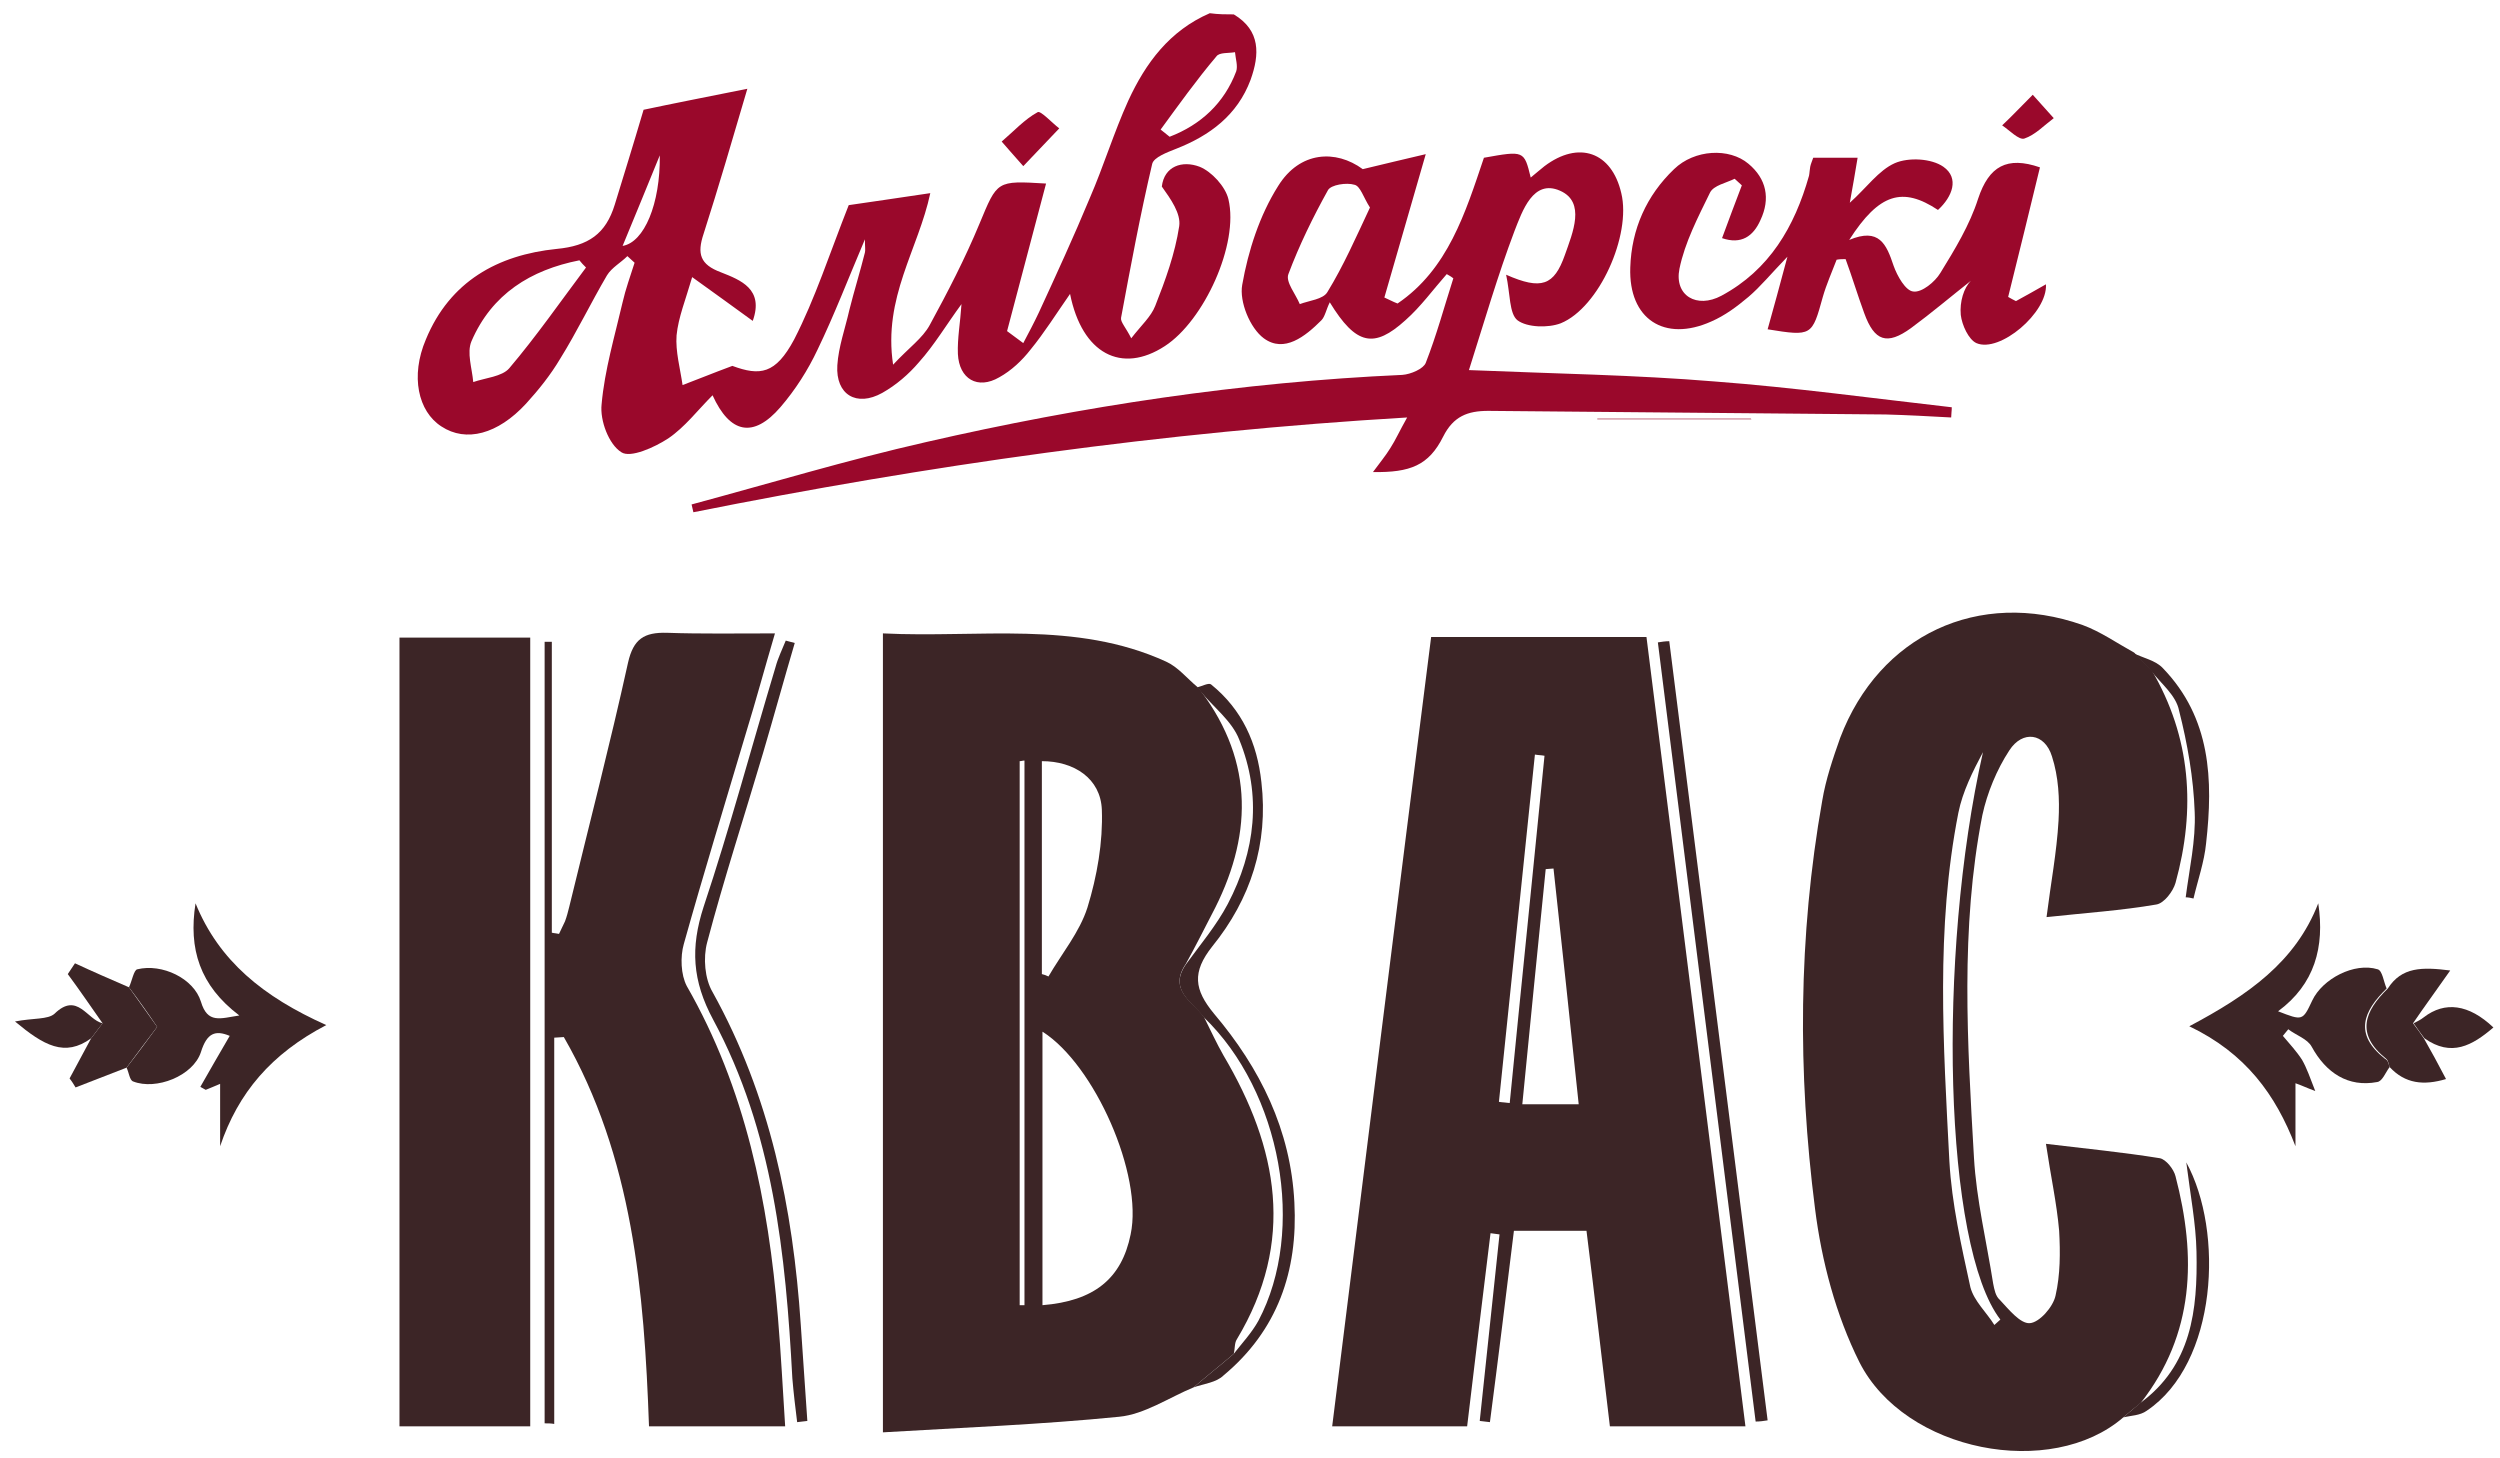
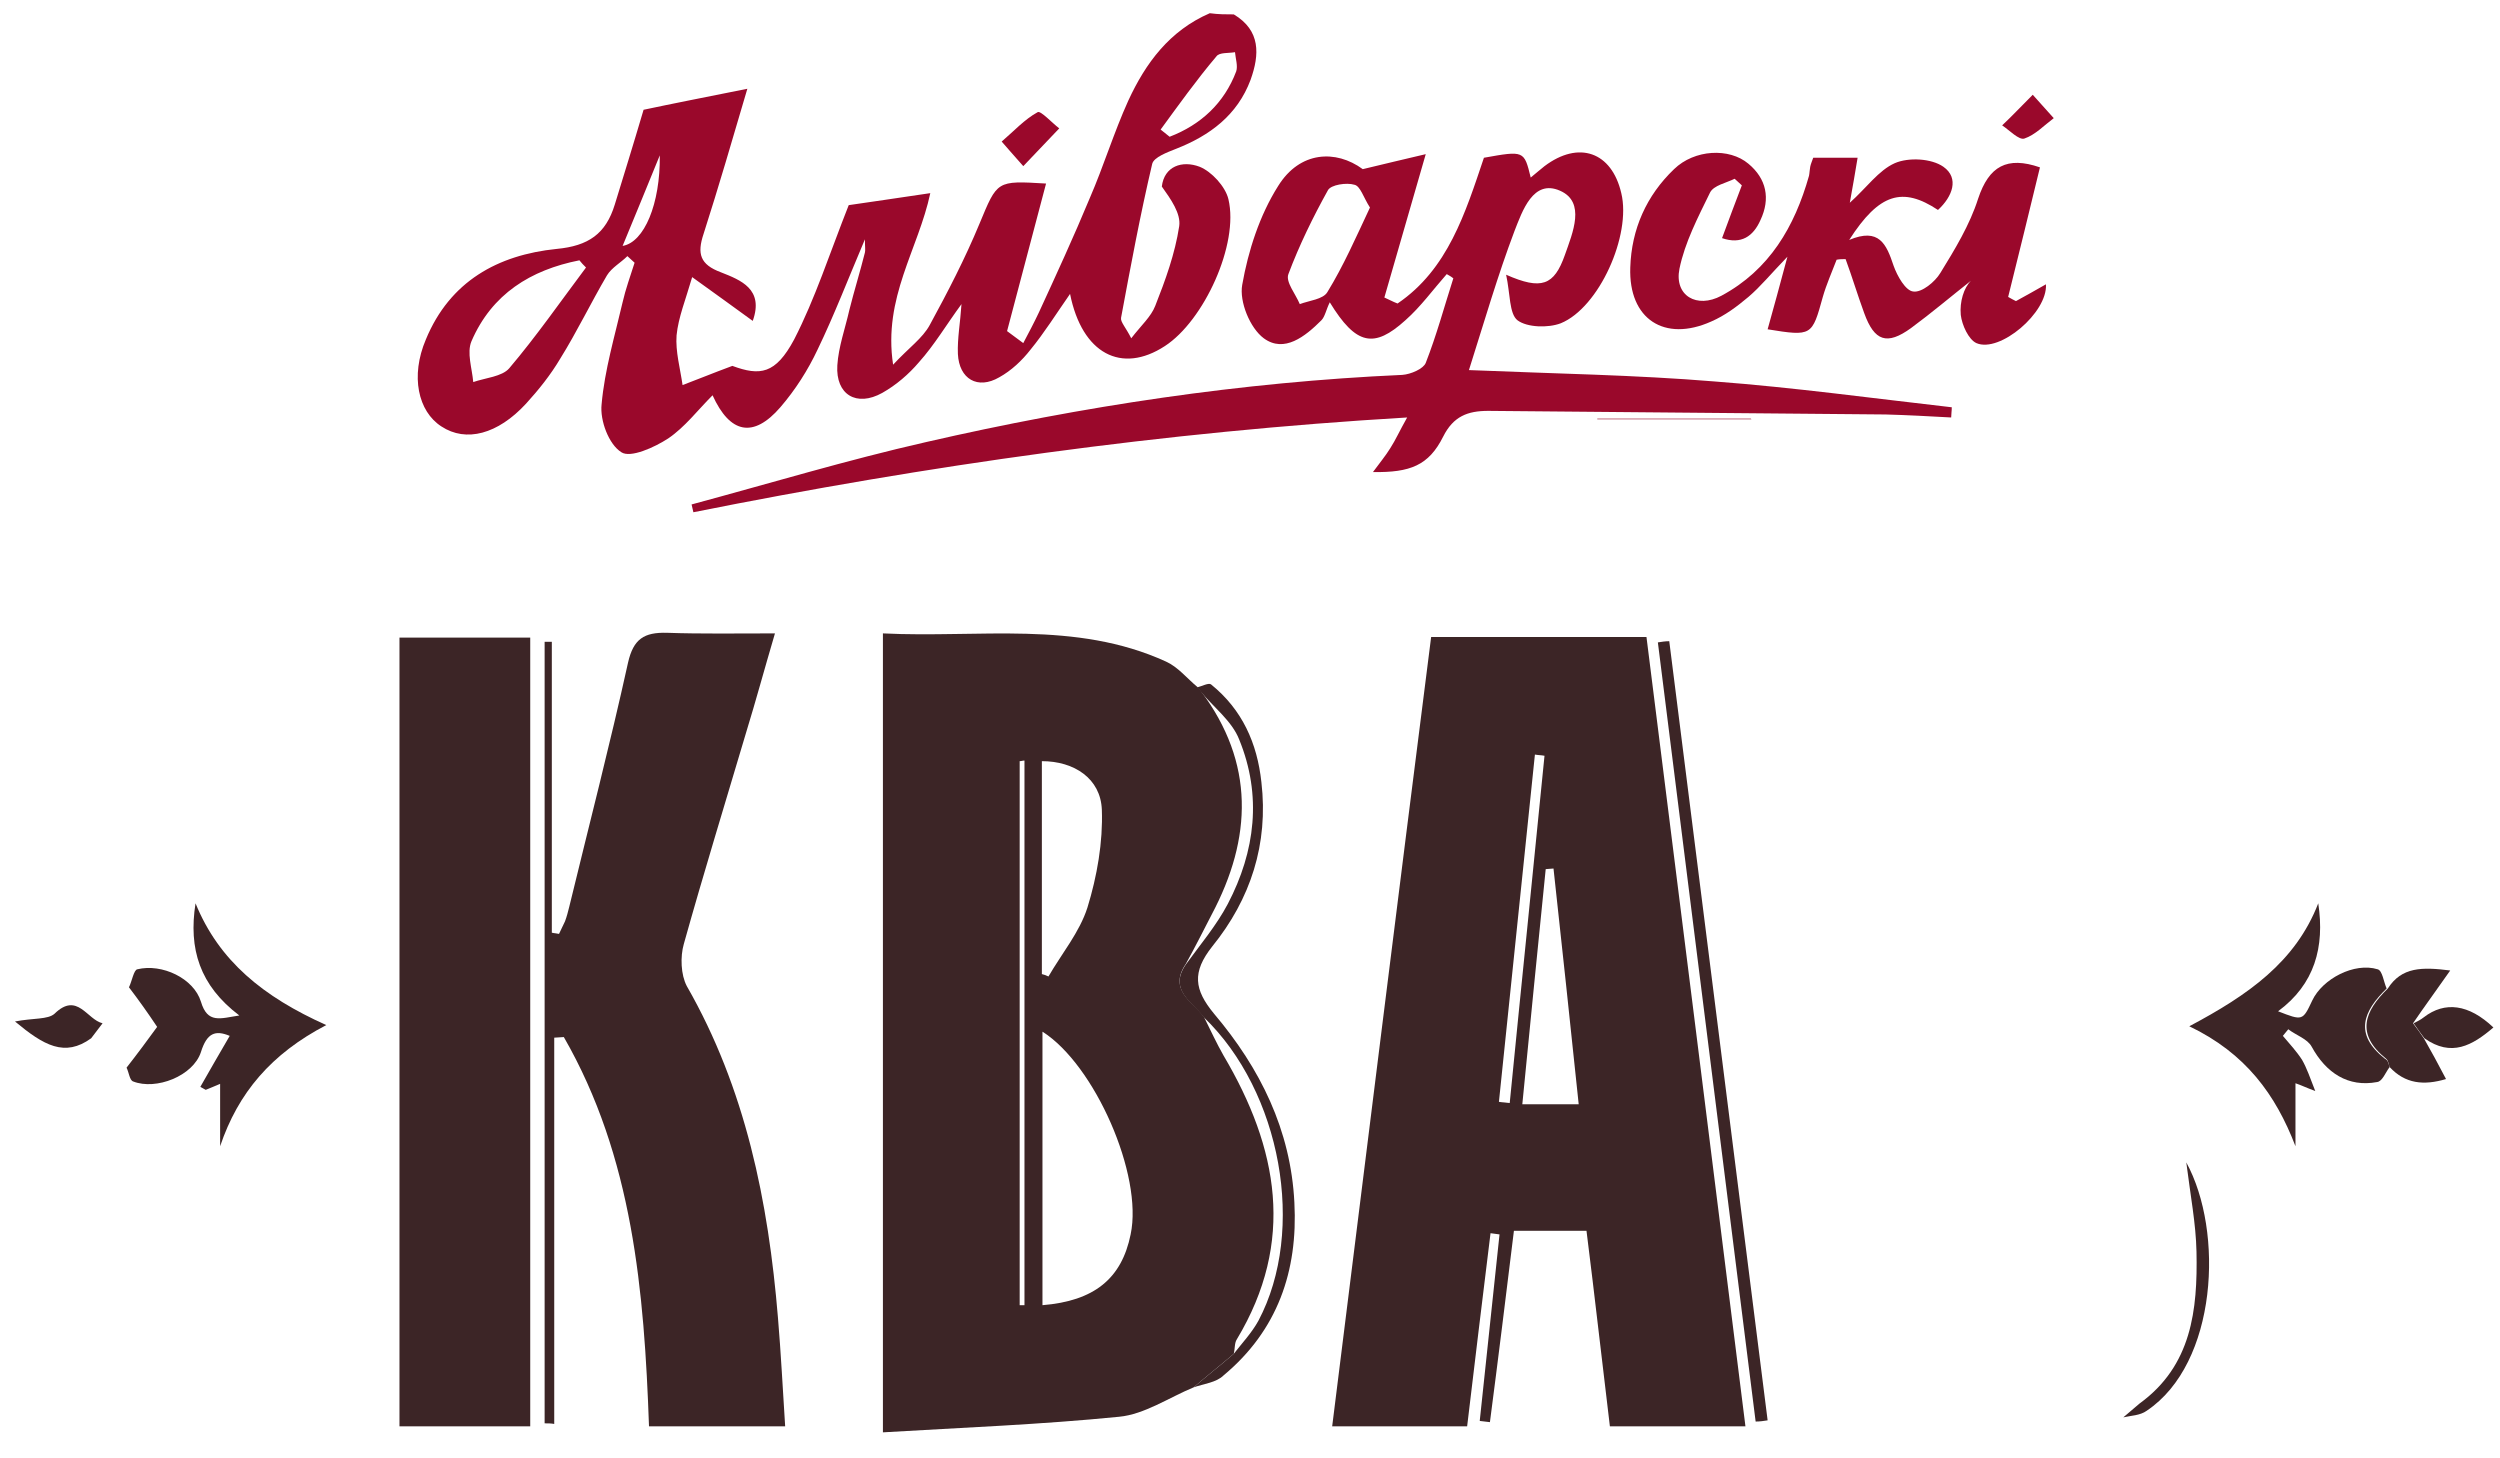
<svg xmlns="http://www.w3.org/2000/svg" version="1.1" id="Слой_1" x="0px" y="0px" viewBox="0 0 416.8 243.1" style="enable-background:new 0 0 416.8 243.1;" xml:space="preserve">
  <style type="text/css">
	.st0{fill:#9A082B;}
	.st1{fill:#3C2526;}
	.st2{fill:none;}
</style>
  <path class="st0" d="M205.7,2.4c4.5,2.7,4.3,6.7,2.8,10.9c-2.2,5.9-6.8,9.3-12.4,11.5c-1.5,0.6-3.7,1.4-4,2.5  c-2,8.5-3.6,17.1-5.2,25.7c-0.1,0.7,0.8,1.6,1.7,3.4c1.7-2.2,3.3-3.6,4-5.4c1.7-4.3,3.3-8.7,4-13.3c0.3-2.1-1.4-4.5-2.9-6.6  c0.4-3.4,3.4-4.4,6.3-3.3c2,0.8,4.3,3.3,4.8,5.4c1.8,7.5-4.1,20.3-10.6,24.5c-7.2,4.7-13.8,1.3-15.8-8.7c-2.3,3.3-4.3,6.5-6.6,9.3  c-1.4,1.8-3.2,3.5-5.2,4.6c-3.6,2.1-6.7,0.3-6.9-3.9c-0.1-2.6,0.4-5.2,0.6-8.3c-2.5,3.4-4.5,6.8-7.1,9.7c-1.7,2-3.8,3.8-6.1,5.1  c-4.3,2.4-7.8,0.3-7.5-4.6c0.2-3.1,1.3-6.1,2-9.2c0.8-3.2,1.8-6.4,2.6-9.6c0.1-0.4,0-0.9,0-2.2c-2.8,6.6-5.1,12.6-7.9,18.4  c-1.6,3.4-3.7,6.7-6.2,9.6c-4.5,5.2-8.4,4.4-11.3-2c-2.5,2.5-4.6,5.3-7.4,7.2c-2.3,1.5-6.3,3.3-7.8,2.3c-2.1-1.3-3.6-5.3-3.3-8  c0.5-5.7,2.2-11.4,3.5-17c0.5-2.2,1.3-4.4,2-6.6c-0.4-0.4-0.8-0.7-1.2-1.1c-1.1,1.1-2.6,1.9-3.4,3.2c-2.7,4.6-5,9.4-7.8,13.9  c-1.6,2.7-3.6,5.2-5.7,7.5c-4.7,5.1-10,6.5-14.1,3.8c-3.9-2.5-5.2-8.4-2.6-14.5c4-9.7,12-14.1,21.8-15.1c5.3-0.5,8.2-2.5,9.7-7.4  c1.5-4.9,3-9.7,4.8-15.8c4.7-1,10.8-2.2,17.3-3.5c-2.5,8.5-4.8,16.4-7.3,24.2c-1.1,3.3-0.6,5.1,2.9,6.4c3.3,1.3,7.2,2.8,5.3,8.1  c-3.2-2.3-6.3-4.6-10.1-7.3c-1.1,3.8-2.3,6.7-2.6,9.7c-0.2,2.7,0.6,5.5,1,8.3c2.4-0.9,4.8-1.9,8.3-3.2c4.6,1.7,7.2,1.4,10.3-4.4  c3.5-6.8,5.9-14.3,9.1-22.4c3.4-0.5,8.3-1.2,13.6-2c-2,9.4-7.9,17.4-6.2,28.6c2.7-2.9,4.9-4.4,6.1-6.6c3-5.5,5.9-11.1,8.3-16.9  c3-7.2,2.8-7.2,11.1-6.7c-2.2,8.2-4.3,16.4-6.5,24.6c0.9,0.7,1.8,1.3,2.7,2c0.9-1.7,1.8-3.4,2.6-5.1c2.9-6.3,5.8-12.6,8.5-19.1  c2.3-5.3,4-10.9,6.4-16.2c2.9-6.3,6.9-11.7,13.6-14.6C203.1,2.4,204.4,2.4,205.7,2.4z M97.7,44.6c-0.4-0.4-0.8-0.8-1.1-1.2  C88.5,45,82,49,78.6,56.9c-0.8,1.9,0.1,4.5,0.3,6.8c2-0.7,4.8-0.9,6-2.3C89.4,56.1,93.5,50.2,97.7,44.6z M193.5,21.6  c0.5,0.4,1,0.8,1.5,1.2c5.2-2,9.1-5.6,11.1-10.9c0.3-0.9-0.1-2.1-0.2-3.2c-1.1,0.2-2.6,0-3.1,0.7C199.5,13.3,196.5,17.5,193.5,21.6z   M110,25.9c-2,4.9-4,9.8-6.2,15.1C107.4,40.4,110.1,34,110,25.9z" />
  <path class="st1" d="M199,231.3c-4.1,1.7-8.2,4.5-12.4,4.9c-13,1.3-26,1.8-39.4,2.6c0-45,0-88.8,0-133.2c16,0.8,32.1-2.2,47.2,4.7  c2,0.9,3.5,2.8,5.3,4.3c0.1,0.1,0.3,0.3,0.5,0.6c9,12,8.6,24.5,1.8,37.3c-1.4,2.7-2.8,5.5-4.3,8.2c-2.9,4.3,1,6.2,3,8.8  c1.1,2.2,2.1,4.4,3.3,6.5c9.1,15.4,12,31,2.2,47.3c-0.4,0.6-0.3,1.6-0.5,2.4C203.5,227.6,201.2,229.4,199,231.3z M173.8,217.6  c8.6-0.7,13.2-4.4,14.7-11.8c2.1-9.9-6-28.3-14.7-33.8C173.8,187.2,173.8,202.4,173.8,217.6z M173.7,162.4c0.4,0.1,0.7,0.2,1.1,0.4  c2.2-3.8,5.2-7.4,6.5-11.5c1.6-5.2,2.6-10.9,2.4-16.3c-0.2-5.2-4.6-8.1-10-8.1C173.7,138.6,173.7,150.5,173.7,162.4z M170.8,126.8  c-0.3,0-0.5,0.1-0.8,0.1c0,30.2,0,60.5,0,90.7c0.3,0,0.5,0,0.8,0C170.8,187.3,170.8,157.1,170.8,126.8z" />
  <path class="st1" d="M238.6,106.2c12.3,0,23.7,0,35.9,0c5.5,43.8,11,87.5,16.5,131.6c-7.7,0-14.8,0-22.6,0  c-1.3-10.7-2.5-21.5-3.9-32.6c-3.9,0-7.6,0-12.1,0c-1.3,10.6-2.6,21.2-4,31.9c-0.6-0.1-1.1-0.1-1.7-0.2c1.1-10.4,2.2-20.7,3.3-31.1  c-0.5-0.1-1-0.1-1.5-0.2c-1.3,10.6-2.6,21.2-3.9,32.2c-7.5,0-14.9,0-22.5,0C227.6,193.8,233,150.2,238.6,106.2z M263.2,184.1  c-1.4-13.5-2.8-26.4-4.2-39.3c-0.4,0-0.9,0.1-1.3,0.1c-1.3,12.9-2.6,25.9-3.9,39.2C257,184.1,259.7,184.1,263.2,184.1z M249.9,183.7  c0.6,0.1,1.2,0.1,1.8,0.2c1.9-19.3,3.9-38.6,5.8-57.9c-0.5-0.1-1.1-0.1-1.6-0.2C253.9,145.1,251.9,164.4,249.9,183.7z" />
-   <path class="st1" d="M354,236.3c-12,10.4-36.4,5.8-44-9.2c-3.9-7.8-6.3-16.8-7.4-25.6c-2.9-22.7-2.8-45.4,1.2-68  c0.6-3.6,1.8-7.1,3-10.5c6.5-17.1,23.1-24.9,40.4-18.8c3,1.1,5.7,3,8.6,4.6c1,1,1.9,2,2.9,2.9c6.6,11.2,7.4,23.2,4,35.5  c-0.4,1.4-1.9,3.4-3.2,3.6c-5.8,1-11.8,1.4-18.3,2.1c0.7-5.6,1.7-10.8,2-16.1c0.2-3.6,0-7.3-1.1-10.7c-1.2-3.9-4.9-4.4-7.1-1  c-2.1,3.2-3.7,7.1-4.5,10.8c-3.7,18.9-2.5,38-1.4,57.1c0.4,7,2.1,14,3.2,21c0.2,1,0.4,2.1,1.1,2.7c1.5,1.6,3.4,4,5,3.9  c1.6-0.1,3.9-2.7,4.3-4.6c0.8-3.5,0.8-7.2,0.6-10.8c-0.4-4.6-1.4-9.1-2.2-14.5c6.6,0.8,12.8,1.4,19,2.4c1,0.2,2.3,1.8,2.6,3  c3.5,13.4,3.2,26.3-5.8,37.8C355.8,234.8,354.9,235.5,354,236.3z M332.5,220.9c0.3-0.3,0.7-0.6,1-0.9c-9.4-12.2-10.6-60.5-2.9-94.6  c-1.7,3.2-3.4,6.6-4.1,10.1c-3.8,19.3-2.5,38.7-1.5,58.1c0.4,7.1,2,14.1,3.5,21C329.1,216.9,331.2,218.8,332.5,220.9z" />
  <path class="st1" d="M90.8,237.3c0-43.4,0-86.8,0-130.3c0.4,0,0.8,0,1.2,0c0,16.2,0,32.3,0,48.5c0.4,0.1,0.8,0.1,1.2,0.2  c0.3-0.7,0.7-1.4,1-2.1c0.3-0.8,0.5-1.6,0.7-2.4c3.3-13.6,6.8-27.1,9.8-40.7c0.9-4,2.7-5.1,6.5-5c5.7,0.2,11.5,0.1,18,0.1  c-1.8,6.1-3.2,11.3-4.8,16.5c-3.5,11.8-7.1,23.5-10.4,35.3c-0.6,2.1-0.5,5.1,0.5,7c9.8,17.1,13.6,35.9,15.2,55.3  c0.5,5.9,0.8,11.9,1.2,18.1c-7.7,0-15,0-22.7,0c-0.8-22.5-2.7-44.9-14.2-64.9c-0.5,0-1.1,0.1-1.6,0.1c0,21.5,0,42.9,0,64.4  C91.9,237.3,91.3,237.3,90.8,237.3z" />
  <path class="st1" d="M66.6,237.8c0-43.8,0-87.5,0-131.5c7.3,0,14.4,0,21.8,0c0,43.9,0,87.6,0,131.5C81.1,237.8,74,237.8,66.6,237.8z  " />
  <path class="st0" d="M241.2,45.7c-2.3,2.6-4.3,5.4-6.9,7.7c-5.2,4.7-8.2,4.2-12.6-3c-0.6,1.2-0.8,2.4-1.4,3c-2.7,2.7-6.2,5.5-9.6,3  c-2.3-1.7-4.1-6.1-3.6-8.9c1-5.7,2.9-11.6,6-16.5c3.6-5.8,9.6-6.1,14.1-2.8c3.7-0.9,6.7-1.6,10.5-2.5c-2.5,8.7-4.7,16.3-6.9,23.9  c0.7,0.3,1.4,0.7,2.2,1c8.4-5.7,11.3-15.1,14.4-24.3c6.7-1.2,6.7-1.2,7.8,3.3c0.8-0.7,1.6-1.3,2.3-1.9c5.7-4.3,11.2-2.4,12.8,4.5  c1.7,7-3.7,19.1-10.1,21.7c-2.1,0.8-5.6,0.7-7.2-0.5c-1.4-1.1-1.2-4.4-1.9-7.6c5.9,2.6,8,1.8,9.8-3.3c1.3-3.7,3.5-8.8-0.8-10.7  c-4.5-2-6.3,3.4-7.6,6.7c-2.8,7.4-5,15-7.6,23.2c14.3,0.6,27.7,0.8,41,1.9c13.2,1,26.3,2.8,39.5,4.3c0,0.6-0.1,1.2-0.1,1.7  c-3.6-0.2-7.3-0.4-10.9-0.5c-22.1-0.2-44.2-0.4-66.3-0.6c-3.4,0-5.8,0.9-7.5,4.3c-2.4,4.8-5.5,6-11.7,5.9c1.1-1.5,2.1-2.7,2.9-4  c0.9-1.4,1.5-2.8,2.8-5.1c-40.7,2.4-80,8-119,15.8c-0.1-0.4-0.2-0.9-0.3-1.3c13-3.5,25.9-7.4,39.1-10.4c26.1-6,52.6-10,79.4-11.2  c1.4-0.1,3.5-1,3.9-2c1.8-4.6,3.1-9.4,4.6-14.1C241.8,46,241.5,45.9,241.2,45.7z M228.4,34.6c-1.1-1.7-1.6-3.6-2.6-3.8  c-1.3-0.4-3.9,0-4.4,0.9c-2.5,4.5-4.8,9.2-6.6,14c-0.5,1.3,1.2,3.3,1.9,5c1.6-0.6,3.9-0.8,4.6-2C224,44.3,226.1,39.5,228.4,34.6z" />
  <path class="st0" d="M336.1,50.2c1.6-0.9,3.3-1.8,5-2.8c0.3,4.7-7.7,11.5-11.6,9.8c-1.3-0.6-2.4-3-2.6-4.7c-0.2-2.2,0.5-4.5,1.7-5.7  c-3.3,2.6-6.6,5.4-10,7.9c-4,2.9-6.1,2.2-7.8-2.5c-1.1-3-2-6-3.1-9c-0.5,0-1,0-1.5,0.1c-0.8,2.1-1.7,4.1-2.3,6.2  c-1.8,6.5-1.8,6.6-9.2,5.4c1-3.6,2-7.2,3.3-12.1c-2.8,2.9-4.5,5-6.5,6.7c-1.9,1.6-3.9,3.1-6.2,4.1c-7.8,3.5-13.8-0.4-13.5-9  c0.2-6.4,2.7-12,7.3-16.4c3.4-3.3,9.2-3.6,12.4-0.9c3,2.5,3.7,5.8,2,9.4c-1.2,2.7-3.2,4.1-6.4,3c1.1-3,2.2-5.9,3.3-8.8  c-0.4-0.4-0.8-0.7-1.2-1.1c-1.4,0.7-3.5,1.1-4.1,2.3c-2,4.1-4.2,8.3-5.1,12.7c-0.9,4.5,2.9,6.7,7,4.5c8-4.3,12.2-11.5,14.6-20  c0.1-0.5,0.1-1,0.2-1.5c0.1-0.5,0.3-0.9,0.5-1.5c2.3,0,4.6,0,7.4,0c-0.4,2.5-0.8,4.7-1.3,7.5c2.8-2.5,4.8-5.4,7.5-6.6  c2.3-1,6.1-0.8,8.1,0.6c2.7,1.9,1.5,5-0.9,7.2c-5.9-3.9-9.8-2.8-14.8,5c5-2.1,6.2,0.7,7.4,4.3c0.6,1.7,2,4.2,3.3,4.3  c1.4,0.2,3.6-1.6,4.5-3.1c2.4-3.9,4.9-8,6.3-12.4c1.8-5.4,4.8-7.1,10.3-5.2c-1.7,7.1-3.5,14.3-5.3,21.6  C335.3,49.8,335.7,50,336.1,50.2z" />
  <path class="st1" d="M398.4,177.9c-0.7,0.9-1.2,2.4-2.1,2.5c-4.8,0.9-8.5-1.5-10.9-5.9c-0.7-1.3-2.6-1.9-3.9-2.9  c-0.3,0.4-0.6,0.7-0.9,1.1c1.1,1.3,2.3,2.6,3.2,4c0.8,1.4,1.3,2.9,2.2,5.2c-1.6-0.6-2.4-1-3.3-1.3c0,3.5,0,7,0,10.5  c-3.3-8.6-8.3-15.5-17.7-20c9.8-5.2,17.7-10.7,21.5-20.5c1.1,7.3-0.6,13.5-6.7,18c4.1,1.6,4.1,1.6,5.7-1.8c1.7-3.6,7-6.4,10.9-5.2  c0.8,0.2,1,2.1,1.5,3.2c-3.9,3.8-5.5,7.6-0.3,11.7C398.2,176.8,398.2,177.4,398.4,177.9z" />
  <path class="st1" d="M21.5,164.6c0.5-1,0.8-2.9,1.4-3c4.1-1,9.4,1.5,10.6,5.4c1.1,3.7,3.2,2.8,6.4,2.3c-6.6-5-8.5-11.1-7.3-18.7  c3.9,9.6,11.3,15.6,21.8,20.3c-9.2,4.8-14.7,11.3-17.7,20.2c0-3.3,0-6.6,0-10.4c-0.9,0.4-1.7,0.7-2.4,1c-0.3-0.2-0.6-0.3-0.9-0.5  c1.6-2.8,3.2-5.6,4.9-8.5c-2.4-1-3.8-0.5-4.8,2.7c-1.3,4-7.5,6.4-11.3,4.9c-0.6-0.2-0.7-1.5-1.1-2.3c1.8-2.3,3.5-4.6,5.1-6.8  C24.6,168.8,23.1,166.7,21.5,164.6z" />
-   <path class="st1" d="M132.5,107.2c-1.8,6.1-3.5,12.3-5.3,18.4c-3.1,10.5-6.5,20.9-9.3,31.5c-0.7,2.6-0.4,6.1,0.9,8.3  c9.6,17.3,13.4,36,14.7,55.4c0.4,5.4,0.7,10.7,1.1,16.1c-0.6,0.1-1.1,0.1-1.7,0.2c-0.3-2.4-0.6-4.9-0.8-7.3  c-1.1-20.7-3.2-41.2-13.2-59.8c-3.5-6.5-3.8-12-1.6-18.8c4.4-13.2,8-26.7,12-40c0.4-1.5,1.1-2.9,1.7-4.4  C131.5,106.9,132,107.1,132.5,107.2z" />
  <path class="st1" d="M292.7,237c-5.4-43.3-10.9-86.6-16.3-129.9c0.6-0.1,1.3-0.2,1.9-0.2c5.5,43.3,10.9,86.6,16.4,129.9  C294.1,236.9,293.4,237,292.7,237z" />
  <path class="st1" d="M199,231.3c2.2-1.9,4.5-3.7,6.7-5.6c1.4-1.8,3-3.5,4.1-5.5c8-15.1,3.8-38.2-9.1-50.6c-2-2.6-5.9-4.6-3-8.8  c2.4-3.3,5.1-6.5,7-10.1c4.6-8.8,5.7-18.1,1.9-27.4c-1.2-3.1-4.3-5.4-6.5-8.1c-0.2-0.3-0.4-0.4-0.5-0.6c0.8-0.2,1.9-0.8,2.3-0.5  c5.2,4.2,7.7,9.8,8.4,16.3c1.2,10.3-1.8,19.5-8.2,27.4c-3.4,4.3-3,7.2,0.3,11.2c7.7,9.1,12.8,19.4,13.4,31.5  c0.6,11.4-2.8,21.3-11.8,28.8C202.8,230.5,200.7,230.7,199,231.3z" />
-   <path class="st1" d="M21.5,164.6c1.5,2.1,3,4.2,4.7,6.6c-1.6,2.1-3.4,4.5-5.1,6.8c-2.8,1.1-5.7,2.2-8.5,3.3c-0.3-0.5-0.6-1-1-1.5  c1.2-2.2,2.4-4.5,3.6-6.7c0.6-0.8,1.2-1.6,1.9-2.5c-1.9-2.7-3.8-5.5-5.8-8.2c0.4-0.6,0.8-1.2,1.2-1.8  C15.5,162,18.5,163.3,21.5,164.6z" />
  <path class="st1" d="M398.4,177.9c-0.2-0.5-0.2-1.1-0.6-1.4c-5.1-4.1-3.6-7.9,0.3-11.7c2.3-3.6,5.7-3.6,10.4-3  c-2.3,3.3-4.3,6-6.2,8.8c0.6,0.8,1.2,1.6,1.8,2.5c1.2,2.1,2.4,4.3,3.7,6.8C404.1,181,401,180.7,398.4,177.9z" />
  <path class="st1" d="M354,236.3c0.9-0.8,1.8-1.5,2.7-2.3c8.7-6.3,9.7-15.6,9.5-25.3c-0.1-4.7-1-9.3-1.7-14.9  c6.3,11.5,5.2,33.5-6.6,41.4C356.8,236,355.3,236,354,236.3z" />
-   <path class="st1" d="M358.6,111.8c-1-1-1.9-2-2.9-2.9c1.6,0.8,3.7,1.2,4.9,2.5c8,8.3,8.4,18.6,7.2,29.2c-0.3,3.1-1.4,6.2-2.1,9.2  c-0.4-0.1-0.9-0.2-1.3-0.2c0.6-4.7,1.7-9.5,1.5-14.2c-0.2-5.7-1.2-11.4-2.6-16.9C362.8,115.9,360.3,114,358.6,111.8z" />
  <path class="st1" d="M17.1,170.6c-0.6,0.8-1.2,1.6-1.9,2.5c-4.4,3.2-7.9,1.2-12.7-2.8c3.1-0.6,5.5-0.3,6.6-1.3  C12.9,165.3,14.5,170,17.1,170.6z" />
  <path class="st1" d="M404.2,173.1c-0.6-0.8-1.2-1.6-1.8-2.5c0.6-0.3,1.2-0.6,1.7-1c3.5-2.7,7.5-2.2,11.6,1.7  C412.2,174.3,408.7,176.3,404.2,173.1z" />
  <path class="st0" d="M170.6,27.7c-1.8-2-2.7-3.1-3.6-4.1c2-1.7,3.8-3.7,6-4.9c0.5-0.3,2.4,1.8,3.6,2.7  C174.8,23.3,173,25.2,170.6,27.7z" />
  <path class="st0" d="M338.9,15.8c1.6,1.8,2.6,2.9,3.5,3.9c-1.6,1.2-3.1,2.8-4.9,3.4c-0.9,0.3-2.5-1.4-3.7-2.2  C335.4,19.4,336.8,17.9,338.9,15.8z" />
  <path class="st0" d="M292,69.9c-8.6,0-17.1,0-25.7,0c0,0,0-0.1,0-0.1c8.5,0,17.1,0,25.6,0C291.9,69.8,292,69.9,292,69.9z" />
  <path class="st2" d="M97.7,44.6c-4.3,5.7-8.3,11.5-12.9,16.9c-1.2,1.4-3.9,1.6-6,2.3c-0.1-2.3-1.1-4.9-0.3-6.8  c3.4-7.9,10-11.9,18-13.6C97,43.7,97.4,44.1,97.7,44.6z" />
  <path class="st2" d="M193.5,21.6c3.1-4.1,6.1-8.2,9.3-12.2c0.5-0.6,2-0.5,3.1-0.7c0.1,1.1,0.6,2.3,0.2,3.2c-2,5.4-5.9,8.9-11.1,10.9  C194.5,22.4,194,22,193.5,21.6z" />
  <path class="st2" d="M110,25.9c0.1,8.1-2.6,14.5-6.2,15.1C105.9,35.7,108,30.8,110,25.9z" />
  <path class="st2" d="M173.8,217.6c0-15.2,0-30.4,0-45.7c8.7,5.5,16.8,24,14.7,33.8C186.9,213.2,182.4,217,173.8,217.6z" />
  <path class="st2" d="M173.7,162.4c0-11.9,0-23.7,0-35.6c5.5,0,9.8,2.9,10,8.1c0.2,5.4-0.8,11.1-2.4,16.3c-1.3,4.1-4.3,7.7-6.5,11.5  C174.4,162.6,174.1,162.5,173.7,162.4z" />
  <path class="st2" d="M170.8,126.8c0,30.3,0,60.5,0,90.8c-0.3,0-0.5,0-0.8,0c0-30.2,0-60.5,0-90.7  C170.2,126.9,170.5,126.8,170.8,126.8z" />
  <path class="st2" d="M200.7,169.6c12.9,12.4,17.1,35.5,9.1,50.6c-1.1,2-2.7,3.7-4.1,5.5c0.1-0.8,0.1-1.7,0.5-2.4  c9.8-16.2,6.9-31.9-2.2-47.3C202.8,174,201.8,171.8,200.7,169.6z" />
  <path class="st2" d="M200.2,115.2c2.2,2.7,5.2,5,6.5,8.1c3.8,9.3,2.7,18.6-1.9,27.4c-1.9,3.6-4.7,6.7-7,10.1  c1.4-2.7,2.8-5.5,4.3-8.2C208.7,139.7,209.2,127.3,200.2,115.2z" />
  <path class="st2" d="M263.2,184.1c-3.5,0-6.2,0-9.4,0c1.3-13.3,2.6-26.3,3.9-39.2c0.4,0,0.9-0.1,1.3-0.1  C260.4,157.7,261.8,170.6,263.2,184.1z" />
  <path class="st2" d="M249.9,183.7c2-19.3,4-38.6,6-57.9c0.5,0.1,1.1,0.1,1.6,0.2c-1.9,19.3-3.9,38.6-5.8,57.9  C251.1,183.8,250.5,183.7,249.9,183.7z" />
-   <path class="st2" d="M332.5,220.9c-1.3-2.1-3.4-4-3.9-6.3c-1.5-6.9-3.1-14-3.5-21c-1-19.4-2.4-38.9,1.5-58.1  c0.7-3.5,2.3-6.9,4.1-10.1c-7.7,34.1-6.5,82.4,2.9,94.6C333.2,220.3,332.9,220.6,332.5,220.9z" />
-   <path class="st2" d="M228.4,34.6c-2.4,4.8-4.4,9.7-7.1,14.2c-0.7,1.2-3,1.4-4.6,2c-0.7-1.7-2.3-3.8-1.9-5c1.8-4.8,4-9.5,6.6-14  c0.5-0.9,3.1-1.3,4.4-0.9C226.8,31.1,227.4,33,228.4,34.6z" />
+   <path class="st2" d="M332.5,220.9c-1.3-2.1-3.4-4-3.9-6.3c-1.5-6.9-3.1-14-3.5-21c-1-19.4-2.4-38.9,1.5-58.1  c0.7-3.5,2.3-6.9,4.1-10.1C333.2,220.3,332.9,220.6,332.5,220.9z" />
</svg>